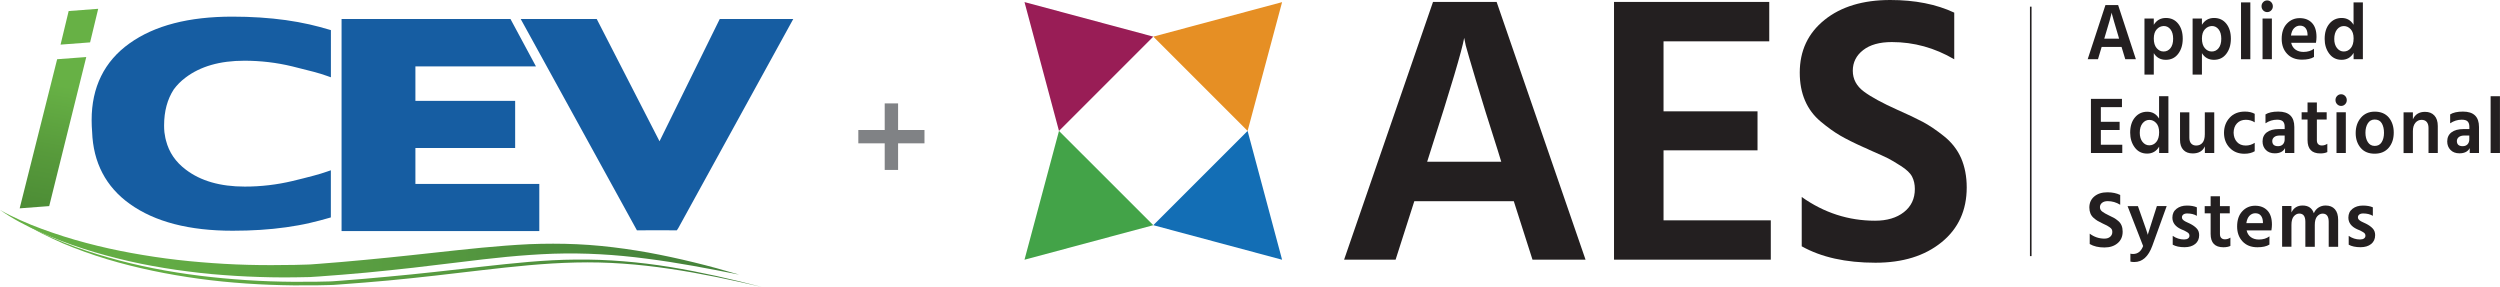
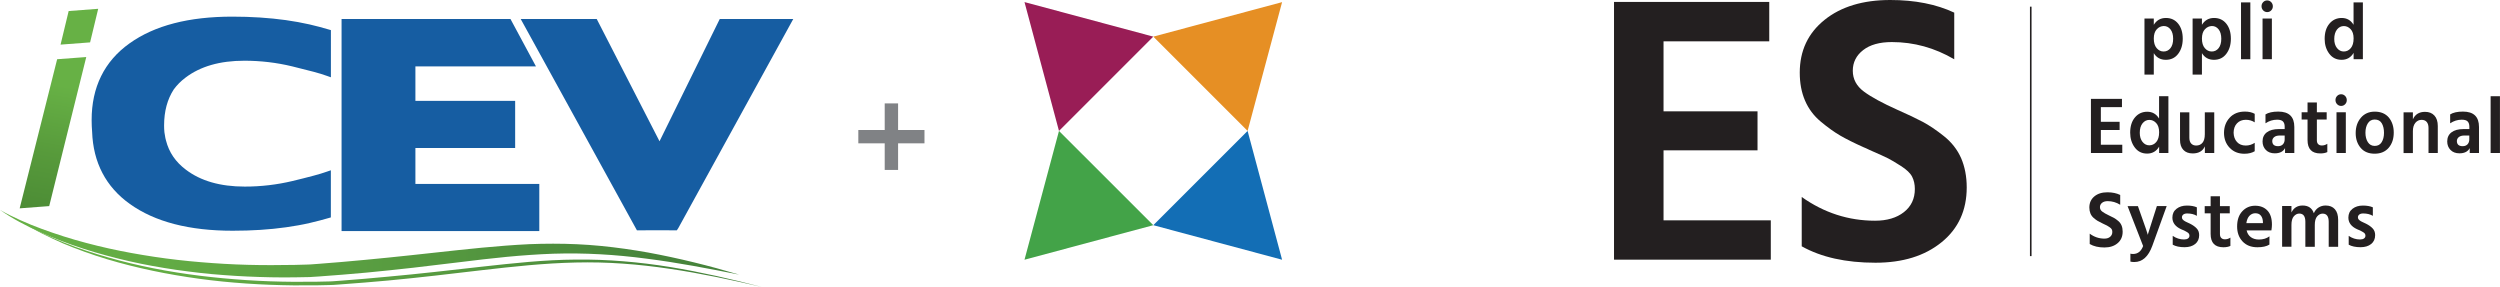
<svg xmlns="http://www.w3.org/2000/svg" version="1.1" id="Layer_1" x="0px" y="0px" viewBox="0 0 4689.4 538.3" style="enable-background:new 0 0 4689.4 538.3;" xml:space="preserve">
  <style type="text/css">
	.st0{enable-background:new    ;}
	.st1{fill:#231F20;}
	.st2{fill:#136EB5;}
	.st3{fill:#E68F24;}
	.st4{fill:#991D56;}
	.st5{fill:#43A348;}
	.st6{fill:none;stroke:#231F20;stroke-width:3;stroke-linecap:square;}
	.st7{fill:url(#SVGID_1_);}
	.st8{fill:url(#SVGID_00000162312919244468208690000000517117478342415779_);}
	.st9{fill:#165DA2;}
	.st10{fill:url(#SVGID_00000158015115887063729820000006574232493578414002_);}
	.st11{fill:#808285;}
</style>
  <g class="st0">
-     <path class="st1" d="M2617.8,487.1h-96.6L2688,3.6h119.3l166.8,483.5h-99.5l-35.1-109.7h-186.6L2617.8,487.1z M2683.6,282.6   l-6.6,20.8h139l-6.6-21.5c-16.6-51.6-30.1-95-40.6-130.2c-10.5-35.1-17-57.3-19.4-66.4l-2.9-14.3   C2742.2,95,2721.2,165.5,2683.6,282.6z" />
-   </g>
+     </g>
  <g class="st0">
    <path class="st1" d="M3321.6,487.1h-294.1V3.6h291.2v73.9h-198.3v131.3h176.3V282h-176.3v131.3h201.2V487.1z" />
  </g>
  <g class="st0">
    <path class="st1" d="M3689.1,351.5c0,43-15.7,77.4-47.2,102.9c-31.5,25.6-72.8,38.4-124,38.4c-55.6,0-101.7-10.3-138.3-30.8v-92.5   c41.9,29.7,87.8,44.5,137.6,44.5c22.4,0,40.5-5.4,54.1-16.1c13.7-10.8,20.5-25.2,20.5-43.4c0-8.6-1.7-16.3-5.1-23   c-3.4-6.7-10.4-13.4-20.9-20.1s-18.5-11.5-24.1-14.3c-5.6-2.9-17.2-8.1-34.8-15.8c-4.9-2.4-8.5-4.1-11-5   c-18.1-8.1-32.7-15.4-43.9-21.9c-11.2-6.5-23.4-15.2-36.6-26.2s-23-24.1-29.6-39.5c-6.6-15.3-9.9-32.7-9.9-52.4   c0-41.1,15.5-74.1,46.5-99S3494.5,0,3545.7,0c46.3,0,86.3,7.9,120,23.7v87.5c-36.6-21.5-75.6-32.3-117.1-32.3   c-22.9,0-40.9,5-53.8,15.1c-12.9,10-19.4,23-19.4,38.7s7,28.8,20.9,39.1c13.9,10.3,34.8,21.6,62.6,34.1   c19.5,8.6,35.4,16.1,47.6,22.6s25.5,15.4,39.9,26.9c14.4,11.5,25.1,25.2,32.2,41.2C3685.5,312.7,3689.1,331,3689.1,351.5z" />
  </g>
  <g class="st0">
-     <path class="st1" d="M3935.3,111.1H3916l33.3-101.6h23.8l33.3,101.6h-19.9l-7-23.1h-37.3L3935.3,111.1z M3948.4,68.1l-1.3,4.4h27.8   l-1.3-4.5c-3.3-10.9-6-20-8.1-27.4s-3.4-12-3.9-13.9l-0.6-3C3960.1,28.7,3955.9,43.5,3948.4,68.1z" />
-   </g>
+     </g>
  <g class="st0">
    <path class="st1" d="M4040,139.9h-17.5V34.7h17.5v11.8c5.3-8.5,12.8-12.8,22.7-12.8c9.7,0,17.3,3.6,23,10.7s8.6,16.5,8.6,28.2   c0,11.5-2.9,20.9-8.6,28.4c-5.7,7.5-13.4,11.2-23.2,11.2c-9.9,0-17.5-4.2-22.5-12.5V139.9z M4045.6,54.9c-3.7,3.9-5.6,9.7-5.6,17.5   c0,7.7,1.8,13.7,5.4,17.9c3.6,4.2,7.9,6.3,13,6.3c5.3,0,9.6-2.1,12.9-6.3c3.3-4.2,5-10,5-17.6c0-7.6-1.7-13.4-5-17.6   s-7.5-6.3-12.6-6.3C4053.6,49,4049.3,50.9,4045.6,54.9z" />
  </g>
  <g class="st0">
    <path class="st1" d="M4130.3,139.9h-17.5V34.7h17.5v11.8c5.3-8.5,12.8-12.8,22.7-12.8c9.7,0,17.3,3.6,23,10.7   c5.7,7.1,8.6,16.5,8.6,28.2c0,11.5-2.9,20.9-8.6,28.4s-13.4,11.2-23.2,11.2c-9.9,0-17.5-4.2-22.5-12.5V139.9z M4135.9,54.9   c-3.7,3.9-5.6,9.7-5.6,17.5c0,7.7,1.8,13.7,5.4,17.9c3.6,4.2,7.9,6.3,13,6.3c5.3,0,9.6-2.1,12.9-6.3c3.3-4.2,5-10,5-17.6   c0-7.6-1.7-13.4-5-17.6c-3.3-4.2-7.5-6.3-12.6-6.3C4144,49,4139.6,50.9,4135.9,54.9z" />
  </g>
  <g class="st0">
    <path class="st1" d="M4221.1,111.1h-17.5V4.5h17.5V111.1z" />
  </g>
  <g class="st0">
    <path class="st1" d="M4263.3,11.7c0,3.1-1,5.7-3.1,7.8c-2,2.1-4.5,3.2-7.5,3.2c-2.9,0-5.4-1.1-7.5-3.2c-2-2.1-3.1-4.7-3.1-7.8   c0-3,1-5.6,3.1-7.7c2-2.1,4.5-3.2,7.5-3.2c2.9,0,5.4,1.1,7.5,3.2C4262.2,6.2,4263.3,8.7,4263.3,11.7z M4261.5,111.1H4244V34.7h17.5   V111.1z" />
  </g>
  <g class="st0">
-     <path class="st1" d="M4340.4,106.9c-5.2,3.3-12.6,5-22.4,5c-11.8,0-21.1-3.6-27.9-10.9c-6.8-7.2-10.2-16.6-10.2-28   c0-12.2,3.2-21.7,9.7-28.6s14.5-10.4,24.1-10.4s17.3,3,23,9c5.7,6,8.5,14.8,8.5,26.4c0,2.8-0.3,6.4-1,10.9h-46.5   c1.3,5.5,3.9,9.7,8,12.7c4,2.9,9.1,4.4,15.1,4.4c7.8,0,14.4-2,19.7-6v15.5H4340.4z M4314.1,48.1c-4.2,0-7.8,1.6-10.9,4.7   c-3.1,3.1-5,7.8-5.9,13.8h31.1v-2.3c-0.2-4.9-1.5-8.9-3.9-11.8C4322.1,49.6,4318.7,48.1,4314.1,48.1z" />
-   </g>
+     </g>
  <g class="st0">
    <path class="st1" d="M4432.3,111.1h-17.5V99.2c-5.1,8.6-12.6,13-22.5,13c-9.7,0-17.5-3.8-23.2-11.5c-5.7-7.6-8.6-16.9-8.6-27.7   c0-12.1,3-21.6,9-28.7s13.7-10.6,23-10.6c9.7,0,17.1,4.3,22.2,12.8v-42h17.5v106.6H4432.3z M4378.5,73.2c0,6.9,1.7,12.6,5.1,16.9   c3.4,4.3,7.7,6.5,12.7,6.5c5.3,0,9.7-2.1,13.2-6.3s5.3-10.2,5.3-18.2c0-7.7-1.9-13.5-5.6-17.4c-3.7-3.9-7.9-5.8-12.7-5.8   c-5.1,0-9.3,2.1-12.8,6.4C4380.3,59.7,4378.5,65.6,4378.5,73.2z" />
  </g>
  <g class="st0">
    <path class="st1" d="M3980.9,287h-58.8V185.4h58.2v15.5h-39.6v27.6h35.2v15.4h-35.2v27.6h40.2L3980.9,287L3980.9,287z" />
  </g>
  <g class="st0">
    <path class="st1" d="M4067.5,287H4050v-11.9c-5.1,8.6-12.6,13-22.5,13c-9.7,0-17.5-3.8-23.2-11.5c-5.7-7.6-8.6-16.9-8.6-27.7   c0-12.1,3-21.6,9-28.7s13.7-10.6,23-10.6c9.7,0,17.1,4.3,22.2,12.8v-41.9h17.5V287H4067.5z M4013.7,249.2c0,6.9,1.7,12.6,5.1,16.9   c3.4,4.3,7.7,6.5,12.7,6.5c5.3,0,9.7-2.1,13.2-6.3c3.5-4.2,5.3-10.2,5.3-18.2c0-7.7-1.9-13.5-5.6-17.4c-3.7-3.9-7.9-5.8-12.7-5.8   c-5.1,0-9.3,2.1-12.8,6.4C4015.4,235.6,4013.7,241.6,4013.7,249.2z" />
  </g>
  <g class="st0">
    <path class="st1" d="M4153.4,287h-17.6v-12.5c-3.9,8.8-11.5,13.3-22.8,13.3c-7.5,0-13.4-2.2-17.5-6.6c-4.2-4.4-6.3-10.7-6.3-18.8   v-51.7h17.5v47.5c0,4.8,1.1,8.5,3.4,11c2.3,2.5,5.4,3.8,9.4,3.8c5.1,0,9-1.8,11.9-5.3s4.3-8.8,4.3-16v-41h17.7L4153.4,287   L4153.4,287z" />
  </g>
  <g class="st0">
    <path class="st1" d="M4229.3,283.7c-5.2,3.1-11.6,4.7-19.3,4.7c-11.4,0-20.6-3.7-27.7-11.2c-7.1-7.4-10.6-16.8-10.6-28.2   c0.1-11.2,3.6-20.6,10.6-28.2s16.5-11.5,28.6-11.5c7.2,0,13.4,1.4,18.4,4.2v16c-4.9-3.2-10.4-4.8-16.7-4.8   c-6.8,0-12.3,2.2-16.5,6.6c-4.2,4.4-6.3,10.3-6.4,17.6c0.2,7.2,2.3,13.1,6.4,17.5c4,4.4,9.5,6.6,16.4,6.6c6,0,11.6-1.7,16.8-5.1   V283.7z" />
  </g>
  <g class="st0">
    <path class="st1" d="M4286.2,277.8c-3.4,6.5-9.8,9.8-19.3,9.8c-7,0-12.6-2.1-16.7-6.3c-4.1-4.2-6.2-9.5-6.2-16   c0-7.2,2.6-12.9,7.9-17s12.9-6.2,22.8-6.2h10.8v-4.7c0-4.2-1.1-7.4-3.2-9.6s-5.8-3.3-11-3.3c-7.9,0-15.2,2.3-21.8,6.8v-16.7   c5.6-3.5,13.5-5.3,24-5.3c20.1,0,30.1,9.6,30.1,28.9V287h-17.4L4286.2,277.8L4286.2,277.8z M4273.1,274.2c3.9,0,6.9-1.2,9.1-3.5   c2.2-2.4,3.3-5.5,3.3-9.3v-7.2h-9.1c-4.6,0-8.1,1-10.5,2.9c-2.4,2-3.7,4.4-3.7,7.5C4262.3,271,4265.9,274.2,4273.1,274.2z" />
  </g>
  <g class="st0">
    <path class="st1" d="M4365.6,285.2c-3.4,1.7-7.8,2.6-13.2,2.6c-16,0-24-8.3-24-25v-38.6h-11.1v-13.6h11.1v-18.4h17.5v18.4h18.4   v13.6h-18.4v38.9c0,3.2,0.8,5.7,2.5,7.3c1.7,1.7,3.9,2.5,6.9,2.5c3.7,0,7.1-1.1,10.2-3.2v15.5H4365.6z" />
  </g>
  <g class="st0">
    <path class="st1" d="M4402,187.7c0,3.1-1,5.7-3.1,7.8c-2,2.1-4.5,3.2-7.5,3.2c-2.9,0-5.4-1.1-7.5-3.2c-2-2.1-3.1-4.7-3.1-7.8   c0-3,1-5.6,3.1-7.7c2-2.1,4.5-3.2,7.5-3.2c2.9,0,5.4,1.1,7.5,3.2C4400.9,182.1,4402,184.7,4402,187.7z M4400.2,287h-17.5v-76.4   h17.5V287z" />
  </g>
  <g class="st0">
    <path class="st1" d="M4490.1,248.6c0,11.6-3.1,21.1-9.4,28.5c-6.3,7.4-15.1,11.2-26.4,11.2c-11.2,0-20-3.6-26.2-10.9   c-6.2-7.3-9.4-16.5-9.4-27.7c0-11.7,3.3-21.3,9.8-28.9s15.2-11.4,25.9-11.4c11.4,0,20.2,3.7,26.5,11.1   C4486.9,227.9,4490.1,237.2,4490.1,248.6z M4437,249c0,7,1.5,12.9,4.5,17.6s7.3,7.1,12.9,7.1c5.8,0,10.1-2.3,13-6.9   s4.4-10.5,4.4-17.6c0-7.3-1.4-13.3-4.2-18c-2.8-4.7-7.3-7-13.3-7c-5.6,0-9.8,2.4-12.8,7.1C4438.5,236,4437,241.9,4437,249z" />
  </g>
  <g class="st0">
    <path class="st1" d="M4572.8,287h-17.5v-47c0-5-1.2-8.8-3.5-11.4c-2.3-2.6-5.5-3.8-9.5-3.8c-4.6,0-8.4,1.8-11.6,5.5   c-3.1,3.7-4.7,8.9-4.7,15.8v41h-17.5v-76.4h17.5v13.1c4.2-9.3,11.8-14,22.8-14c7.4,0,13.3,2.3,17.5,6.9c4.3,4.6,6.4,11.2,6.4,19.6   V287H4572.8z" />
  </g>
  <g class="st0">
    <path class="st1" d="M4632.6,277.8c-3.4,6.5-9.8,9.8-19.3,9.8c-7,0-12.6-2.1-16.7-6.3c-4.1-4.2-6.2-9.5-6.2-16   c0-7.2,2.6-12.9,7.9-17c5.3-4.1,12.9-6.2,22.8-6.2h10.8v-4.7c0-4.2-1.1-7.4-3.2-9.6c-2.1-2.2-5.8-3.3-11-3.3   c-7.9,0-15.2,2.3-21.8,6.8v-16.7c5.6-3.5,13.5-5.3,24-5.3c20.1,0,30.1,9.6,30.1,28.9V287h-17.4V277.8L4632.6,277.8z M4619.4,274.2   c3.9,0,6.9-1.2,9.1-3.5c2.2-2.4,3.3-5.5,3.3-9.3v-7.2h-9.1c-4.6,0-8.1,1-10.5,2.9c-2.4,2-3.7,4.4-3.7,7.5   C4608.6,271,4612.2,274.2,4619.4,274.2z" />
  </g>
  <g class="st0">
    <path class="st1" d="M4689.4,287h-17.6V180.5h17.5V287H4689.4z" />
  </g>
  <g class="st0">
    <path class="st1" d="M3981.6,434.5c0,9-3.1,16.3-9.4,21.6c-6.3,5.4-14.5,8.1-24.8,8.1c-11.1,0-20.3-2.2-27.6-6.5v-19.4   c8.4,6.2,17.5,9.3,27.5,9.3c4.5,0,8.1-1.1,10.8-3.4s4.1-5.3,4.1-9.1c0-1.8-0.3-3.4-1-4.8s-2.1-2.8-4.2-4.2c-2.1-1.4-3.7-2.4-4.8-3   s-3.4-1.7-6.9-3.3c-1-0.5-1.7-0.9-2.2-1.1c-3.6-1.7-6.5-3.2-8.8-4.6c-2.2-1.4-4.7-3.2-7.3-5.5s-4.6-5.1-5.9-8.3   c-1.3-3.2-2-6.9-2-11c0-8.6,3.1-15.6,9.3-20.8c6.2-5.2,14.4-7.8,24.6-7.8c9.3,0,17.3,1.7,24,5v18.4c-7.3-4.5-15.1-6.8-23.4-6.8   c-4.6,0-8.2,1.1-10.7,3.2c-2.6,2.1-3.9,4.8-3.9,8.1s1.4,6.1,4.2,8.2c2.8,2.2,6.9,4.5,12.5,7.2c3.9,1.8,7.1,3.4,9.5,4.7   c2.4,1.4,5.1,3.2,8,5.7c2.9,2.4,5,5.3,6.4,8.7C3980.9,426.3,3981.6,430.2,3981.6,434.5z" />
  </g>
  <g class="st0">
    <path class="st1" d="M4037.3,460.9c-7.4,20.4-18.7,30.6-33.9,30.6c-2.8,0-5.3-0.3-7.3-0.8v-14.9c1.6,0.4,3.2,0.6,5,0.6   c8.9,0,15.2-5,18.9-14.9l-29.2-74.9h19.4l8.6,24.4c2.6,7.2,4.8,13.3,6.4,18.2c1.6,4.9,2.6,8,3,9.3l0.4,2.1c1-3.5,4.1-13.4,9.4-29.7   l7.8-24.4h18.4L4037.3,460.9z" />
  </g>
  <g class="st0">
    <path class="st1" d="M4125.1,441c0,7.1-2.5,12.7-7.5,16.7s-11.6,6-19.9,6c-9.2,0-16.6-1.6-22.2-4.7v-16.6   c6.5,4.5,13.6,6.8,21.2,6.8c3.2,0,5.7-0.6,7.5-1.9c1.8-1.3,2.7-3,2.7-5.2c0-1.3-0.3-2.5-0.9-3.5c-0.6-1.1-1.7-2.1-3.4-3.1   c-1.7-1-3-1.7-3.9-2.2s-2.8-1.3-5.5-2.5c-0.3-0.1-0.5-0.2-0.7-0.3c-0.1-0.1-0.4-0.2-0.7-0.3c-0.3-0.1-0.5-0.2-0.7-0.3   c-10.8-5-16.2-12.3-16.2-21.7c0-7,2.6-12.6,7.8-16.6s11.6-6,19.4-6c7.5,0,13.7,1.1,18.7,3.3v16c-4.9-3-11-4.5-18.3-4.5   c-3,0-5.4,0.7-7.1,2c-1.7,1.4-2.6,3.1-2.6,5.2c0,0.8,0.1,1.6,0.4,2.3c0.2,0.7,0.7,1.4,1.3,2c0.6,0.7,1.2,1.2,1.8,1.7s1.4,1,2.5,1.6   s2,1,2.8,1.4c0.8,0.4,1.9,0.9,3.2,1.5c1.4,0.6,2.4,1.1,3.2,1.5c5.2,2.6,9.3,5.5,12.3,8.7C4123.6,431.7,4125.1,435.9,4125.1,441z" />
  </g>
  <g class="st0">
    <path class="st1" d="M4183.8,461.2c-3.4,1.7-7.8,2.6-13.2,2.6c-16,0-24-8.3-24-25v-38.6h-11.1v-13.6h11.1v-18.4h17.5v18.4h18.4   v13.6h-18.4v38.9c0,3.2,0.8,5.7,2.5,7.3c1.7,1.7,3.9,2.5,6.9,2.5c3.7,0,7.1-1.1,10.2-3.2v15.5H4183.8z" />
  </g>
  <g class="st0">
    <path class="st1" d="M4256.8,458.8c-5.2,3.3-12.6,5-22.4,5c-11.8,0-21.1-3.6-27.9-10.9c-6.8-7.2-10.2-16.6-10.2-28   c0-12.2,3.2-21.7,9.7-28.6c6.4-6.9,14.5-10.4,24.1-10.4s17.3,3,23,9c5.7,6,8.5,14.8,8.5,26.4c0,2.8-0.3,6.4-1,10.9h-46.5   c1.3,5.5,3.9,9.7,8,12.7c4,2.9,9.1,4.4,15.1,4.4c7.8,0,14.4-2,19.7-6v15.5H4256.8z M4230.4,400c-4.2,0-7.8,1.6-10.9,4.7   c-3.1,3.2-5,7.8-5.9,13.8h31.1v-2.3c-0.2-4.9-1.5-8.9-3.9-11.8C4238.5,401.5,4235,400,4230.4,400z" />
  </g>
  <g class="st0">
    <path class="st1" d="M4385.8,463h-17.7v-46.9c0-10.3-3.8-15.4-11.4-15.4c-3.8,0-7.2,1.7-10.2,5.1s-4.5,8.8-4.5,16.1v41h-17.7V416   c0-10.3-3.8-15.4-11.4-15.4c-3.8,0-7.2,1.7-10.2,5.1s-4.5,8.8-4.5,16.1v41h-17.5v-76.4h17.5v12.1c4.2-8.6,11.2-13,20.9-13   c10.8,0,17.8,4.8,21.1,14.5c1.9-4.6,4.9-8.2,8.8-10.7c3.9-2.5,8.3-3.8,13.3-3.8c7.5,0,13.3,2.3,17.4,7c4.1,4.7,6.1,11.3,6.1,20   L4385.8,463L4385.8,463z" />
  </g>
  <g class="st0">
    <path class="st1" d="M4455.2,441c0,7.1-2.5,12.7-7.5,16.7s-11.6,6-19.9,6c-9.2,0-16.6-1.6-22.2-4.7v-16.6   c6.5,4.5,13.6,6.8,21.2,6.8c3.2,0,5.7-0.6,7.5-1.9c1.8-1.3,2.7-3,2.7-5.2c0-1.3-0.3-2.5-0.9-3.5c-0.6-1.1-1.7-2.1-3.4-3.1   c-1.7-1-3-1.7-3.9-2.2s-2.8-1.3-5.5-2.5c-0.3-0.1-0.5-0.2-0.7-0.3c-0.1-0.1-0.4-0.2-0.7-0.3c-0.3-0.1-0.5-0.2-0.7-0.3   c-10.8-5-16.2-12.3-16.2-21.7c0-7,2.6-12.6,7.8-16.6c5.2-4,11.6-6,19.4-6c7.5,0,13.7,1.1,18.7,3.3v16c-4.9-3-11-4.5-18.3-4.5   c-3,0-5.4,0.7-7.1,2c-1.7,1.4-2.6,3.1-2.6,5.2c0,0.8,0.1,1.6,0.4,2.3c0.2,0.7,0.7,1.4,1.3,2c0.6,0.7,1.2,1.2,1.8,1.7s1.4,1,2.5,1.6   s2,1,2.8,1.4c0.8,0.4,1.9,0.9,3.2,1.5c1.4,0.6,2.4,1.1,3.2,1.5c5.2,2.6,9.3,5.5,12.3,8.7C4453.7,431.7,4455.2,435.9,4455.2,441z" />
  </g>
  <polygon class="st2" points="2340.2,245.6 2404.9,487.2 2163.3,422.4 " />
  <polygon class="st3" points="2163.3,68.7 2404.9,4 2340.2,245.6 " />
  <polygon class="st4" points="1986.4,245.6 1921.7,3.9 2163.3,68.7 " />
  <polygon class="st5" points="2163.3,422.4 1921.7,487.2 1986.4,245.6 " />
  <line class="st6" x1="3809.2" y1="14" x2="3809.2" y2="478.9" />
  <g>
    <g>
      <linearGradient id="SVGID_1_" gradientUnits="userSpaceOnUse" x1="0" y1="456.998" x2="1386.627" y2="456.998">
        <stop offset="0" style="stop-color:#67B145" />
        <stop offset="0.254" style="stop-color:#62AA44" />
        <stop offset="0.623" style="stop-color:#54973F" />
        <stop offset="0.907" style="stop-color:#46833B" />
      </linearGradient>
      <path class="st7" d="M0,393.7c12.3,7.2,25.2,13.5,38.4,19.4c13.1,5.9,26.5,11.3,40.1,16.3c27.1,10,54.8,18.8,82.9,26.2    c28.1,7.5,56.5,13.8,85.2,19c28.7,5.2,57.6,9.6,86.6,12.9c14.5,1.7,29.1,3.1,43.7,4.3c14.6,1.2,29.2,2.3,43.8,3.1    c29.2,1.7,58.5,2.4,87.8,2.4c14.7,0,29.3-0.1,43.9-0.4c7.3-0.2,14.6-0.4,22-0.6l5.5-0.2l0.7,0l0.4,0c0.6,0-0.4,0-0.2,0l1.4-0.1    l2.8-0.2l11-0.8c29.3-2.2,58.7-4.7,87.9-7.5c58.6-5.4,117-12.1,175.7-18.4c29.4-3.1,58.9-6.1,88.5-8.3c14.8-1.1,29.7-2.1,44.6-2.8    c14.9-0.6,29.9-0.9,44.8-0.9c29.9,0,59.8,1.3,89.5,4.2c29.7,2.9,59.1,7.1,88.3,12.3c58.2,10.7,115.3,24.9,171.4,41.6    c-57.7-11.5-115.4-22.6-173.7-30c-58.2-7.7-116.7-11.2-175.1-9.3c-14.6,0.5-29.2,1.3-43.8,2.3c-14.6,1-29.2,2.2-43.7,3.6    c-29.2,2.8-58.3,6.3-87.5,9.9c-29.2,3.6-58.5,7.1-87.9,10.5c-29.4,3.3-58.8,6.4-88.3,9.2c-29.5,2.7-59,5.1-88.6,7.2l-11.1,0.7    l-2.8,0.2l-1.4,0.1l-1.9,0.1l-5.6,0.1c-7.4,0.2-14.9,0.3-22.3,0.4c-14.9,0.2-29.8,0.2-44.7-0.1c-29.8-0.6-59.6-1.9-89.3-4.2    c-14.9-1.1-29.7-2.4-44.5-4.1c-14.8-1.7-29.5-3.6-44.3-5.7c-29.4-4.3-58.7-9.5-87.5-16.1c-28.9-6.6-57.4-14.2-85.4-23.2    c-27.9-9.1-55.4-19.3-81.9-31.3C48.9,423.4,23,410.2,0,393.7L0,393.7z" />
      <linearGradient id="SVGID_00000054260658876266318260000006439111348937543335_" gradientUnits="userSpaceOnUse" x1="42.504" y1="477.61" x2="1429.132" y2="477.61">
        <stop offset="0" style="stop-color:#67B145" />
        <stop offset="0.254" style="stop-color:#62AA44" />
        <stop offset="0.623" style="stop-color:#54973F" />
        <stop offset="0.907" style="stop-color:#46833B" />
      </linearGradient>
      <path style="fill:url(#SVGID_00000054260658876266318260000006439111348937543335_);" d="M42.5,416.9c12,7.7,24.7,14.3,37.7,20.5    c12.9,6.2,26.2,12,39.6,17.4c26.9,10.8,54.5,20,82.6,27.9c56.1,16.1,113.9,27.2,172.3,34.5c58.4,7.2,117.3,11,176.2,11.4    c14.7,0.1,29.5,0,44.2-0.2c7.4-0.1,14.7-0.3,22.1-0.5l5.5-0.2l1.2-0.1l1.4-0.1l2.8-0.2l11-0.8c29.4-2.2,58.8-4.7,88.1-7.5    c58.7-5.3,117.3-12.1,175.9-18.7c58.6-6.5,117.6-13,176.9-13.4c59.3-0.7,118.6,4.5,176.8,13.9c29.1,4.8,58,10.5,86.7,16.8    c28.7,6.3,57.2,13.3,85.5,20.7c-57.1-13.3-114.6-25.6-172.9-34.1c-29.1-4.3-58.4-7.7-87.8-9.7c-29.4-2.1-58.8-2.8-88.3-2.1    c-58.9,1.3-117.5,7.6-176.1,14.4c-58.6,6.9-117.2,13.9-176,19.4c-29.4,2.7-58.9,5.1-88.4,7.2l-11.1,0.8l-2.7,0.2l-1.4,0.1l-1.5,0    l-5.5,0.2c-7.4,0.2-14.8,0.4-22.2,0.5c-14.8,0.2-29.6,0.2-44.4,0.1c-59.2-0.7-118.5-4.4-177.1-12.4c-58.5-8-116.5-19.8-172.6-36.6    c-28-8.5-55.5-18.3-82.2-29.5C92.3,445.2,66.1,432.7,42.5,416.9L42.5,416.9z" />
    </g>
    <path class="st9" d="M1272.3,427.9L1488,35.6h-137.9l-113,229.4L1119.3,35.6H976.7l218,396.4h5c39.1-0.3,20.1,0.2,69.9,0    M779.2,277.6h187.1v-88.4H779.2v-64.7h226.1l-47.8-88.9H640.7v397.8h370.9V345H779.2V277.6L779.2,277.6z M588.7,329.4   c-12,3.2-25.3,6.6-39.9,10.1c-29.4,7-59.2,10.5-89.7,10.5c-46.2,0-82.7-10.7-110.3-31.6c-19.6-14.7-31.8-32.8-37.4-54.7   c-0.4-1.7-0.9-3.3-1.2-4.8c-0.7-3.4-1.3-6.8-1.7-10.2c0-0.3,0-0.5-0.1-0.6c-0.4-4.1-0.6-8.3-0.6-12.6c0-27,6.2-49.3,18-67.6   c6-8.2,13.3-15.7,22.3-22.4c27.6-20.9,64.1-31.6,110.3-31.6c30.4,0,60.3,3.5,89.7,10.6c14.6,3.6,28,6.9,39.9,10.1   c9.4,2.5,18,5.1,25.7,7.9l7,2.5V56.5l-3.8-1.1c-11.7-3.5-23.8-6.7-36.3-9.6c-14.2-3.2-29-5.9-44.6-8.1   c-31.1-4.3-64.5-6.5-100.2-6.5c-81.4,0-145.8,16.5-192.9,50.2c-47.2,33.6-71.1,82.3-71,143.9c0,7.5,0.3,14.8,0.9,22   c2,57.5,25.8,103.2,70.8,135.3c47.1,33.7,111.6,50.2,192.9,50.2c35.7,0,69.1-2.1,100.2-6.5c15.5-2.2,30.4-4.8,44.5-8.1   c12.3-2.8,24.1-6,35.6-9.3l3.8-1.1v-88.4l-7,2.4C606.2,324.4,597.9,327,588.7,329.4L588.7,329.4z" />
    <linearGradient id="SVGID_00000053545358817843233790000004964570515420154011_" gradientUnits="userSpaceOnUse" x1="148.88" y1="-14.921" x2="76.56" y2="397.957">
      <stop offset="0" style="stop-color:#67B145" />
      <stop offset="0.426" style="stop-color:#67B145" />
      <stop offset="0.738" style="stop-color:#579A3B" />
      <stop offset="1" style="stop-color:#4C8C35" />
    </linearGradient>
    <path style="fill:url(#SVGID_00000053545358817843233790000004964570515420154011_);" d="M113.6,83.7l15.2-63l55.4-4.2l-15.2,63   L113.6,83.7L113.6,83.7z M161.8,107L92.3,386.6l-55.4,4.2l70.3-279.7L161.8,107L161.8,107z" />
  </g>
  <g>
    <path class="st11" d="M1659.5,194h25.1v49.8h49.5v25.1h-49.5v49.8h-25.1v-49.8H1610v-25.1h49.5V194z" />
  </g>
</svg>